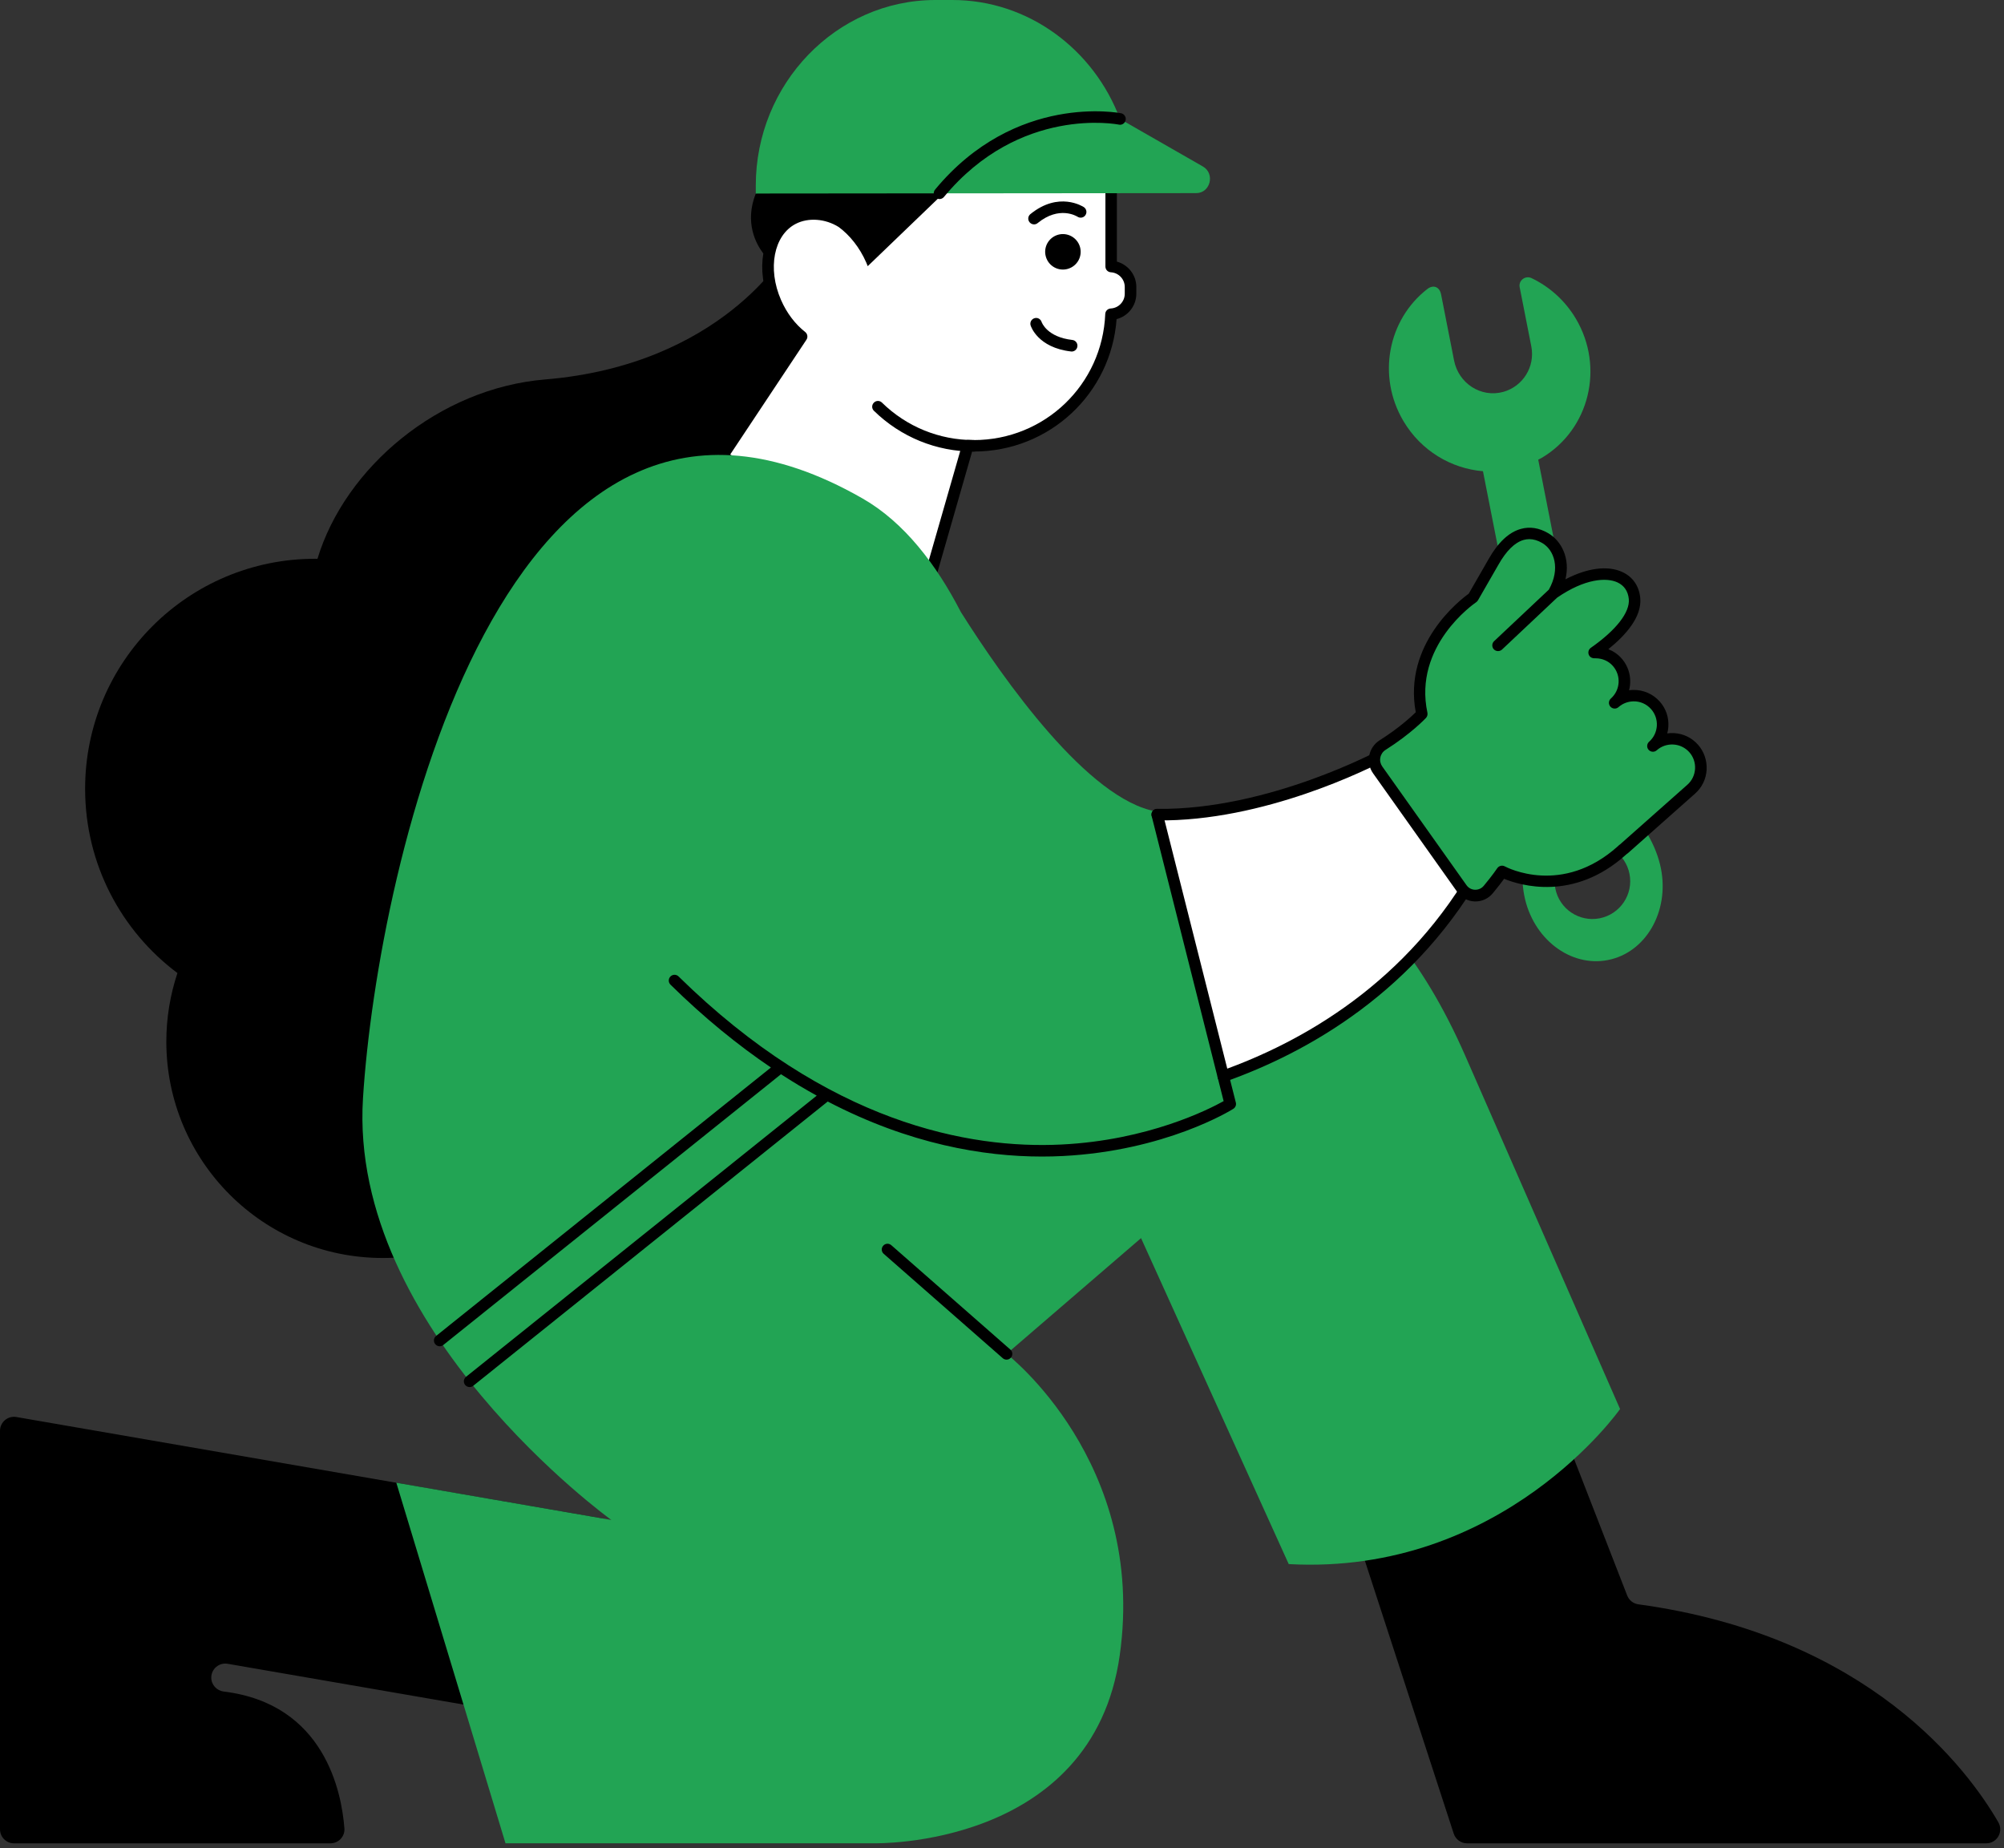
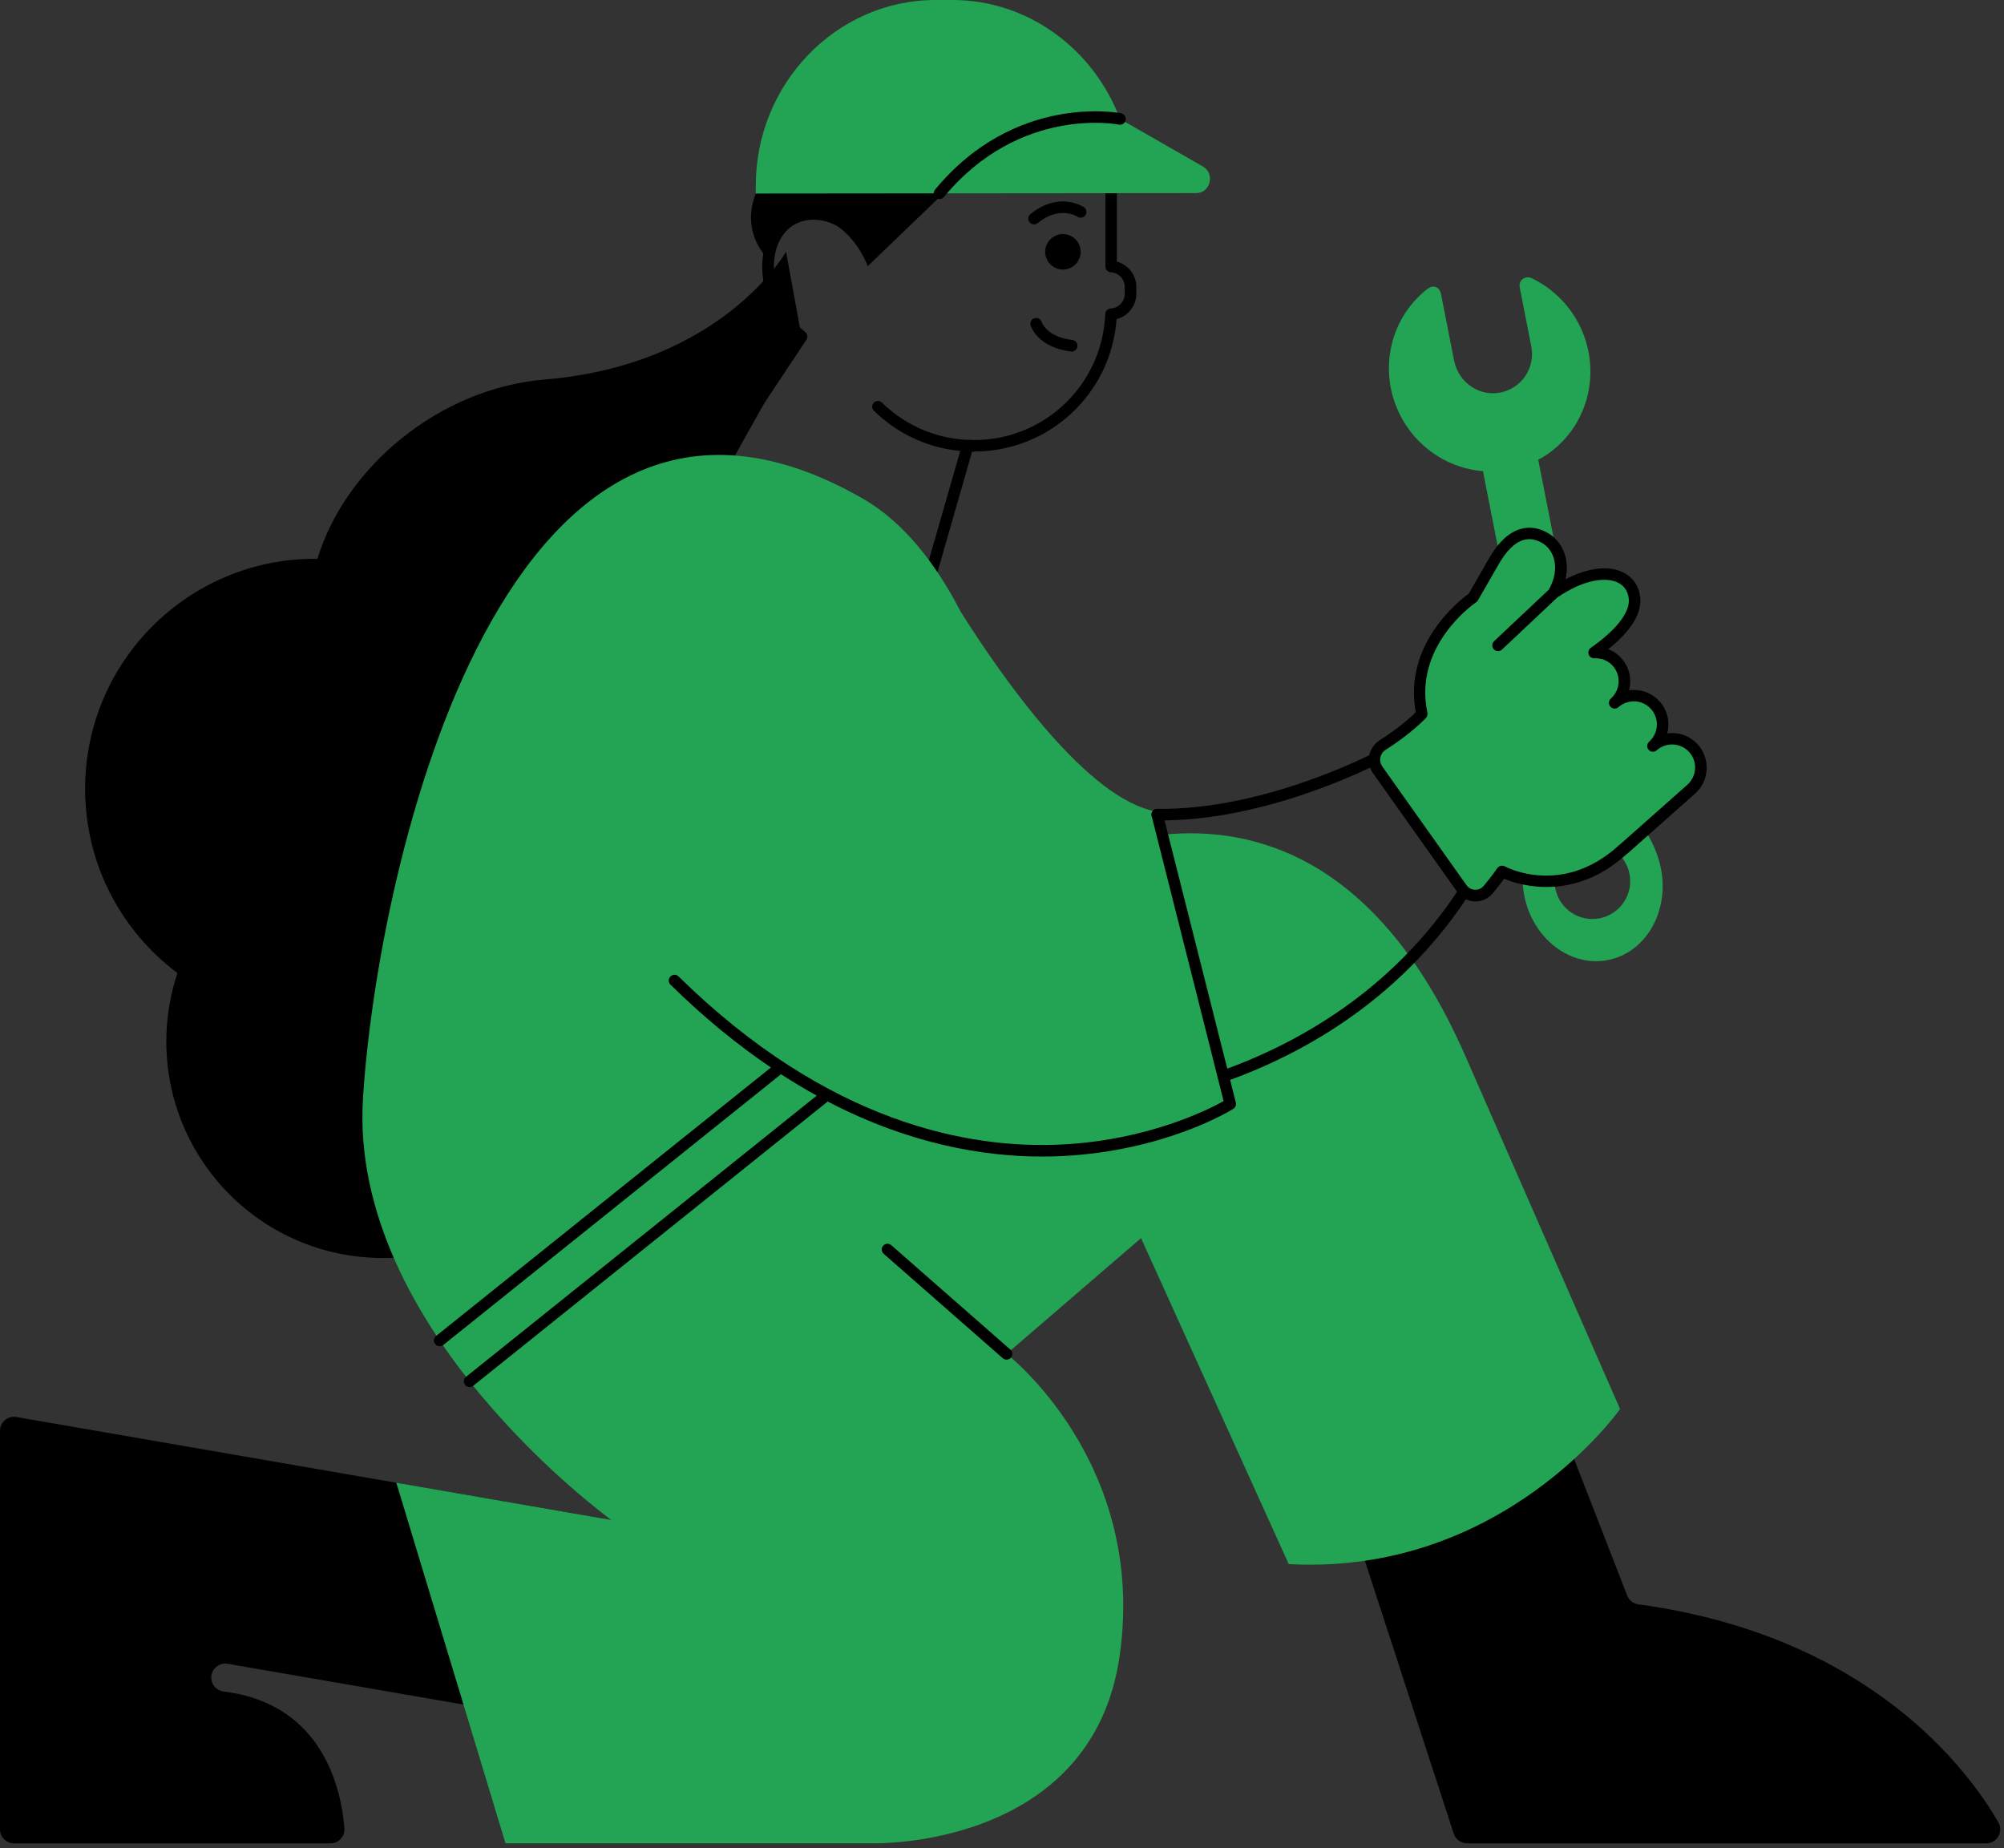
<svg xmlns="http://www.w3.org/2000/svg" height="321.1" preserveAspectRatio="xMidYMid meet" version="1.0" viewBox="0.0 -0.0 348.2 321.1" width="348.2" zoomAndPan="magnify">
  <rect x="0.0" y="-0.0" width="348.2" height="321.1" fill="#333333" stroke="none" />
  <g id="change1_1">
    <path d="M345.11,320.23h-90.2c-1.05,0-1.99-0.68-2.32-1.68l-18.69-57.4c-0.4-1.23,0.23-2.56,1.44-3.03l32.5-12.5 c1.25-0.48,2.66,0.14,3.15,1.39l11.74,30.17c0.32,0.83,1.07,1.41,1.95,1.53c40.12,5.48,57.27,28.75,62.53,37.85 C348.16,318.19,347,320.23,345.11,320.23z M106.47,265.8c-0.15-1.04-0.96-1.87-2-2.05L2.85,246.17c-1.49-0.26-2.85,0.89-2.85,2.4 v69.22c0,1.35,1.09,2.44,2.44,2.44h54.97c1.41,0,2.54-1.19,2.43-2.6c-0.47-6.22-3.4-21.62-20.96-23.77 c-1.24-0.15-2.18-1.19-2.17-2.44v0c0.01-1.5,1.37-2.64,2.85-2.38l68.79,11.89c1.63,0.28,3.06-1.11,2.83-2.75L106.47,265.8z M107.23,115.71l-19.04-0.56c4.12,6.29,6.53,13.8,6.53,21.87c0,5.62-1.16,10.96-3.26,15.81c7.75,6.89,12.64,16.92,12.64,28.11 c0,20.76-16.83,37.6-37.6,37.6c-20.76,0-37.6-16.83-37.6-37.6c0-4.16,0.69-8.16,1.93-11.9c-9.74-7.29-16.04-18.91-16.04-32.01 c0-22.07,17.89-39.96,39.96-39.96c0.14,0,0.27,0.01,0.41,0.01c4.81-15.89,21.11-29.63,39.55-31.16 c30.74-2.55,41.87-22.18,41.87-22.18l2.69,14.73L107.23,115.71z" fill="inherit" />
  </g>
  <g id="change2_1">
    <path d="M288.6,150.92c-0.8-4.08-3.27-8.23-6.42-10.94c-2.42-2.08-4.04-4.93-4.66-8.06l-10.25-52.06 c0.2-0.11,0.41-0.2,0.61-0.32c8.28-4.91,10.93-15.72,5.94-24.16c-1.89-3.19-4.61-5.58-7.7-7.06c-1.09-0.52-2.31,0.41-2.07,1.59 l2.02,10.27c0.69,3.53-1.47,6.96-4.88,7.9c-3.89,1.06-7.76-1.49-8.54-5.45l-2.26-11.5c-0.26-1.3-1.34-1.73-2.39-0.92 c-6.85,5.32-8.77,15.14-4.15,22.94c3.07,5.18,8.31,8.25,13.82,8.71l10.18,51.74c0.64,3.27,0.16,6.64-1.31,9.63 c-1.81,3.67-2.48,8.36-1.69,12.37c1.47,7.46,7.98,12.47,14.54,11.18S290.06,158.39,288.6,150.92z M277.95,159.53 c-3.56,0.7-7.01-1.62-7.71-5.18c-0.7-3.56,1.62-7.01,5.18-7.71c3.56-0.7,7.01,1.62,7.71,5.18 C283.83,155.37,281.51,158.82,277.95,159.53z" fill="#22A454" />
  </g>
  <g id="change3_1">
-     <path d="M196.43,49.84v1.19c0,1.91-1.5,3.46-3.39,3.56c-0.52,12.71-10.98,22.86-23.82,22.86h0 c-0.36,0-0.71-0.01-1.06-0.03l-6.77,23.56l-35.91-21.7l13.82-20.8c-1.8-1.42-3.4-3.45-4.5-5.95c-2.68-6.11-1.21-12.34,3.01-14.52 c2.8-1.44,6.3-0.91,8.76,0.77l-1.19-2.89c0-13.17,10.68-23.85,23.85-23.85h7.83c8.85,0,16.02,7.17,16.02,16.02v18.23 C194.94,46.4,196.43,47.94,196.43,49.84z" fill="#FFF" />
-   </g>
+     </g>
  <g id="change1_2">
    <path d="M194.06,45.45V28.06c0-9.38-7.63-17.02-17.02-17.02h-7.83c-12.01,0-22.05,8.56-24.35,19.9l-13.54,2.68 c-2,5.04,0.05,8.76,1.31,10.42c-0.47,2.71-0.1,5.83,1.24,8.89c0.99,2.25,2.39,4.22,4.09,5.73l-13.33,20.06 c-0.15,0.23-0.2,0.51-0.14,0.77c0.06,0.27,0.23,0.5,0.46,0.64l35.92,21.7c0.16,0.1,0.34,0.14,0.52,0.14c0.12,0,0.25-0.02,0.37-0.07 c0.29-0.11,0.51-0.36,0.6-0.65l6.55-22.81c0.11,0,0.21,0,0.32,0c13.1,0,23.83-10.04,24.78-23c1.98-0.51,3.43-2.3,3.43-4.42v-1.19 C197.43,47.76,196.01,45.98,194.06,45.45z M195.43,51.03c0,1.36-1.07,2.49-2.44,2.56c-0.52,0.03-0.93,0.44-0.95,0.96 c-0.5,12.28-10.53,21.9-22.83,21.9c-0.34,0-0.68-0.01-1.02-0.03c-0.45-0.01-0.88,0.28-1,0.72l-6.41,22.3l-33.9-20.49l13.24-19.93 c0.29-0.43,0.19-1.02-0.21-1.34c-1.76-1.38-3.21-3.3-4.2-5.56c-2.39-5.45-1.27-11.26,2.55-13.23c2.2-1.14,5.16-0.9,7.47,0.55 c1.92,1.42,3.64,3.55,4.79,6.18c0.09,0.21,0.16,0.41,0.25,0.62l21.55-20.72l-25.3,5c2.42-10.01,11.46-17.47,22.2-17.47h7.83 c8.28,0,15.02,6.74,15.02,15.02v18.23c0,0.53,0.41,0.97,0.94,1c1.36,0.08,2.42,1.2,2.42,2.56V51.03z" fill="inherit" />
  </g>
  <g id="change2_2">
    <path d="M207.85,33.55l-11.15,0.01l0,0l-65.38,0.06l0-1.35C131.3,14.54,145.33,0.02,162.5,0l2.96,0 c13.23-0.01,24.61,8.6,29.14,20.67l14.4,8.25C211.16,30.16,210.31,33.54,207.85,33.55z" fill="#22A454" />
  </g>
  <g id="change1_3">
    <path d="M195.58,20.88c-0.11,0.54-0.64,0.89-1.18,0.77c-0.17-0.04-17.2-3.37-30.39,12.57c-0.2,0.24-0.48,0.36-0.77,0.36 c-0.22,0-0.45-0.08-0.64-0.23c-0.43-0.35-0.48-0.98-0.13-1.41c13.99-16.91,32.17-13.29,32.35-13.26 C195.35,19.81,195.7,20.34,195.58,20.88z M183.84,40.78c-1.64,0.47-2.59,2.17-2.12,3.81c0.47,1.64,2.17,2.59,3.81,2.12 c1.64-0.47,2.59-2.17,2.12-3.81C187.18,41.27,185.48,40.32,183.84,40.78z M179.03,37.2c-0.43,0.35-0.49,0.98-0.14,1.41 c0.2,0.24,0.49,0.37,0.78,0.37c0.22,0,0.45-0.07,0.63-0.23c3.75-3.06,6.77-1.19,6.92-1.1c0.46,0.3,1.08,0.18,1.38-0.28 c0.31-0.46,0.18-1.08-0.28-1.39C188.14,35.87,183.97,33.18,179.03,37.2z M186.33,59.06c-4.39-0.5-5.3-3-5.35-3.13 c-0.17-0.52-0.72-0.82-1.24-0.65c-0.53,0.16-0.83,0.72-0.67,1.25c0.05,0.16,1.24,3.86,7.03,4.53c0.04,0,0.08,0.01,0.11,0.01 c0.5,0,0.93-0.38,0.99-0.89C187.27,59.62,186.87,59.12,186.33,59.06z M169.21,76.45c-6,0-11.68-2.31-15.97-6.51 c-0.39-0.39-1.03-0.38-1.41,0.02c-0.39,0.4-0.38,1.03,0.02,1.41c4.67,4.56,10.84,7.08,17.37,7.08c0.55,0,1-0.45,1-1 S169.77,76.45,169.21,76.45z" fill="inherit" />
  </g>
  <g id="change2_3">
    <path d="M281.49,244.78c0,0-20.3,28.98-57.57,26.94l-25.66-56.63l-23.36,20.11c0,0,24.38,18.77,19.66,52.34 c-4.72,33.57-42.64,32.68-42.64,32.68H87.83l-18.97-62.64l37.36,6.47c0,0-45.7-32.94-43.15-73.28 c2.55-40.34,24.64-139.79,86.81-104.17c7.23,4.14,12.81,11.46,17.08,19.74c7.45,11.79,22.14,32.64,33.99,34.64l0.13,0.53l0.89,3.51 c16.04-1.66,37.54,4.03,52.6,38.34C281.49,244.78,281.49,244.78,281.49,244.78z" fill="#22A454" />
  </g>
  <g id="change3_2">
-     <path d="M201.07,141.52c19.81,0.26,39.25-10.42,39.25-10.42l19.25,2.75l-2.06,15.8 c-11.75,21.54-30.36,32.14-44.97,37.32" fill="#FFF" />
-   </g>
+     </g>
  <g id="change1_4">
    <path d="M212.54,187.97c-0.41,0-0.8-0.26-0.94-0.67c-0.18-0.52,0.09-1.09,0.61-1.28c13.72-4.87,32.53-15.18,44.34-36.69l1.91-14.63 l-17.95-2.56c-2.56,1.34-20.93,10.61-39.44,10.38c-0.55-0.01-0.99-0.46-0.99-1.01s0.42-1.01,1.01-0.99 c19.27,0.23,38.56-10.19,38.76-10.3c0.19-0.1,0.41-0.15,0.62-0.11l19.25,2.75c0.54,0.08,0.92,0.58,0.85,1.12l-2.06,15.8 c-0.02,0.12-0.05,0.24-0.11,0.35c-12.1,22.18-31.43,32.79-45.51,37.78C212.77,187.95,212.65,187.97,212.54,187.97z" fill="inherit" />
  </g>
  <g id="change2_4">
-     <path d="M283.99,103.98c0.33,3.62-4.2,7.41-7.02,9.38l0.17,0c1.42-0.02,2.84,0.52,3.84,1.66 c1.83,2.06,1.63,5.24-0.43,7.07c0.92-0.82,2.07-1.23,3.23-1.25c1.42-0.02,2.84,0.54,3.84,1.68c1.83,2.06,1.63,5.24-0.43,7.07 c2.06-1.83,5.25-1.63,7.07,0.42c1.83,2.06,1.63,5.25-0.43,7.07l-11.67,10.35c-0.07,0.06-0.14,0.1-0.21,0.15l-0.18,0.17 c-10.35,9.29-20.79,3.63-20.79,3.63s-0.83,1.24-2.4,3.13c-1.21,1.46-3.48,1.38-4.58-0.16l-6.81-9.6l-7.82-11.03 c-1-1.42-0.6-3.38,0.86-4.31c4.41-2.79,6.82-5.38,6.82-5.38c-2.62-12.23,8.37-19.89,8.89-20.24c0.05-0.09,3.54-6.16,3.54-6.16 c2.94-5.21,6.19-5.8,9-4.17c2.64,1.53,3.88,5.41,1.46,9.58C277.35,97.89,283.55,99.15,283.99,103.98z" fill="#22A454" />
+     <path d="M283.99,103.98c0.33,3.62-4.2,7.41-7.02,9.38l0.17,0c1.42-0.02,2.84,0.52,3.84,1.66 c1.83,2.06,1.63,5.24-0.43,7.07c0.92-0.82,2.07-1.23,3.23-1.25c1.42-0.02,2.84,0.54,3.84,1.68c1.83,2.06,1.63,5.24-0.43,7.07 c2.06-1.83,5.25-1.63,7.07,0.42c1.83,2.06,1.63,5.25-0.43,7.07l-11.67,10.35c-0.07,0.06-0.14,0.1-0.21,0.15c-10.35,9.29-20.79,3.63-20.79,3.63s-0.83,1.24-2.4,3.13c-1.21,1.46-3.48,1.38-4.58-0.16l-6.81-9.6l-7.82-11.03 c-1-1.42-0.6-3.38,0.86-4.31c4.41-2.79,6.82-5.38,6.82-5.38c-2.62-12.23,8.37-19.89,8.89-20.24c0.05-0.09,3.54-6.16,3.54-6.16 c2.94-5.21,6.19-5.8,9-4.17c2.64,1.53,3.88,5.41,1.46,9.58C277.35,97.89,283.55,99.15,283.99,103.98z" fill="#22A454" />
  </g>
  <g id="change1_5">
    <path d="M295.02,129.36c-1.06-1.19-2.53-1.91-4.13-2c-0.4-0.02-0.81-0.01-1.2,0.05c0.1-0.38,0.17-0.78,0.19-1.19 c0.1-1.61-0.43-3.15-1.49-4.34c-1.16-1.31-2.86-2.06-4.61-2.02c-0.25,0-0.49,0.02-0.73,0.06c0.5-1.88,0.08-3.98-1.3-5.54 c-0.63-0.72-1.42-1.26-2.3-1.6c3.02-2.43,5.85-5.61,5.55-8.88c-0.19-2.07-1.29-3.68-3.1-4.52c-2.56-1.19-6.13-0.71-9.9,1.26 c0.86-3.6-0.66-6.66-3.01-8.02c-1.58-0.92-3.17-1.17-4.72-0.74c-2.09,0.57-3.99,2.35-5.64,5.28c-2.39,4.15-3.17,5.51-3.43,5.97 c-1.58,1.14-11.41,8.77-9.21,20.61c-0.81,0.79-2.97,2.78-6.27,4.86c-0.93,0.59-1.59,1.55-1.81,2.64c-0.21,1.09,0.02,2.19,0.66,3.1 l14.64,20.63c0.7,0.99,1.8,1.58,3.01,1.63c0.05,0,0.1,0,0.15,0c1.16,0,2.25-0.51,3-1.41c0.9-1.08,1.56-1.96,1.97-2.52 c2.76,1.13,12.06,3.99,21.13-4.15l0.13-0.12c0.08-0.05,0.17-0.11,0.25-0.18l11.67-10.35c1.2-1.06,1.91-2.53,2.01-4.13 C296.61,132.1,296.08,130.55,295.02,129.36z M293.17,136.34l-11.68,10.35c-0.02,0.01-0.12,0.08-0.13,0.09 c-0.03,0.02-0.06,0.04-0.08,0.07l-0.17,0.16c-9.68,8.68-19.25,3.71-19.65,3.5c-0.45-0.25-1.02-0.1-1.31,0.32 c-0.01,0.01-0.82,1.23-2.34,3.05c-0.38,0.46-0.94,0.71-1.54,0.69c-0.59-0.02-1.12-0.31-1.46-0.79l-14.64-20.63 c-0.32-0.45-0.44-1.01-0.33-1.55c0.11-0.56,0.43-1.03,0.91-1.33c4.47-2.83,6.91-5.44,7.02-5.55c0.22-0.24,0.31-0.57,0.25-0.89 c-2.48-11.59,8.02-18.9,8.47-19.21c0.13-0.09,0.24-0.21,0.32-0.35c0.14-0.25,3.53-6.13,3.53-6.14c1.39-2.46,2.88-3.92,4.43-4.34 c0.31-0.08,0.62-0.13,0.94-0.13c0.73,0,1.49,0.22,2.25,0.67c2.1,1.22,3.2,4.46,1.16,8.1l-9.52,8.96c-0.4,0.38-0.42,1.01-0.04,1.41 c0.2,0.21,0.46,0.31,0.73,0.31c0.25,0,0.49-0.09,0.69-0.27l9.58-9.02c4.81-3.31,8.57-3.54,10.49-2.64c1.16,0.54,1.83,1.54,1.96,2.89 c0.21,2.3-2.19,5.39-6.6,8.47c-0.36,0.25-0.51,0.71-0.38,1.13c0.14,0.42,0.5,0.67,0.97,0.69l0.17,0c0.02,0,0.05,0,0.07,0 c1.17,0,2.26,0.48,3,1.33c1.46,1.65,1.31,4.19-0.35,5.66c-0.41,0.37-0.45,1-0.08,1.41c0.37,0.41,1,0.45,1.41,0.08c0,0,0,0,0,0 c0.71-0.63,1.63-0.98,2.58-1c1.19-0.03,2.3,0.47,3.08,1.35c0.71,0.8,1.06,1.83,1,2.9c-0.07,1.07-0.54,2.05-1.34,2.76 c-0.22,0.2-0.34,0.47-0.34,0.75c0,0.24,0.08,0.47,0.25,0.66c0.37,0.41,1,0.45,1.41,0.08c0.8-0.71,1.83-1.06,2.9-1 c1.07,0.06,2.05,0.54,2.76,1.33c0.71,0.8,1.06,1.83,1,2.9C294.45,134.66,293.97,135.64,293.17,136.34z M214.73,191.54 c0.11,0.42-0.07,0.86-0.44,1.09c-0.47,0.3-11.83,7.3-29.66,8.2c-1.15,0.06-2.35,0.09-3.59,0.09c-10.14,0-23.02-2.15-37.22-9.56 l-61.6,49.39c-0.18,0.15-0.41,0.22-0.62,0.22c-0.29,0-0.58-0.13-0.78-0.37c-0.35-0.43-0.28-1.06,0.15-1.41l60.94-48.85 c-2.04-1.13-4.12-2.36-6.21-3.72l-58.68,47.04c-0.18,0.15-0.41,0.22-0.62,0.22c-0.29,0-0.58-0.13-0.78-0.38 c-0.35-0.43-0.28-1.06,0.15-1.41l58.18-46.64c-5.69-3.85-11.54-8.58-17.45-14.39c-0.39-0.39-0.4-1.02-0.01-1.42 c0.39-0.39,1.02-0.4,1.41-0.01c26.02,25.55,50.55,29.99,66.53,29.2c15.04-0.74,25.58-6.09,28.18-7.54l-12.51-49.54 c-0.13-0.54,0.19-1.08,0.72-1.21c0.54-0.13,1.08,0.19,1.21,0.73L214.73,191.54z M175.55,234.45c0.42,0.36,0.46,1,0.09,1.41 c-0.2,0.23-0.47,0.34-0.75,0.34c-0.23,0-0.47-0.08-0.66-0.25l-20.68-18.13c-0.42-0.36-0.46-1-0.09-1.41 c0.36-0.42,0.99-0.46,1.41-0.09L175.55,234.45z" fill="inherit" />
  </g>
</svg>